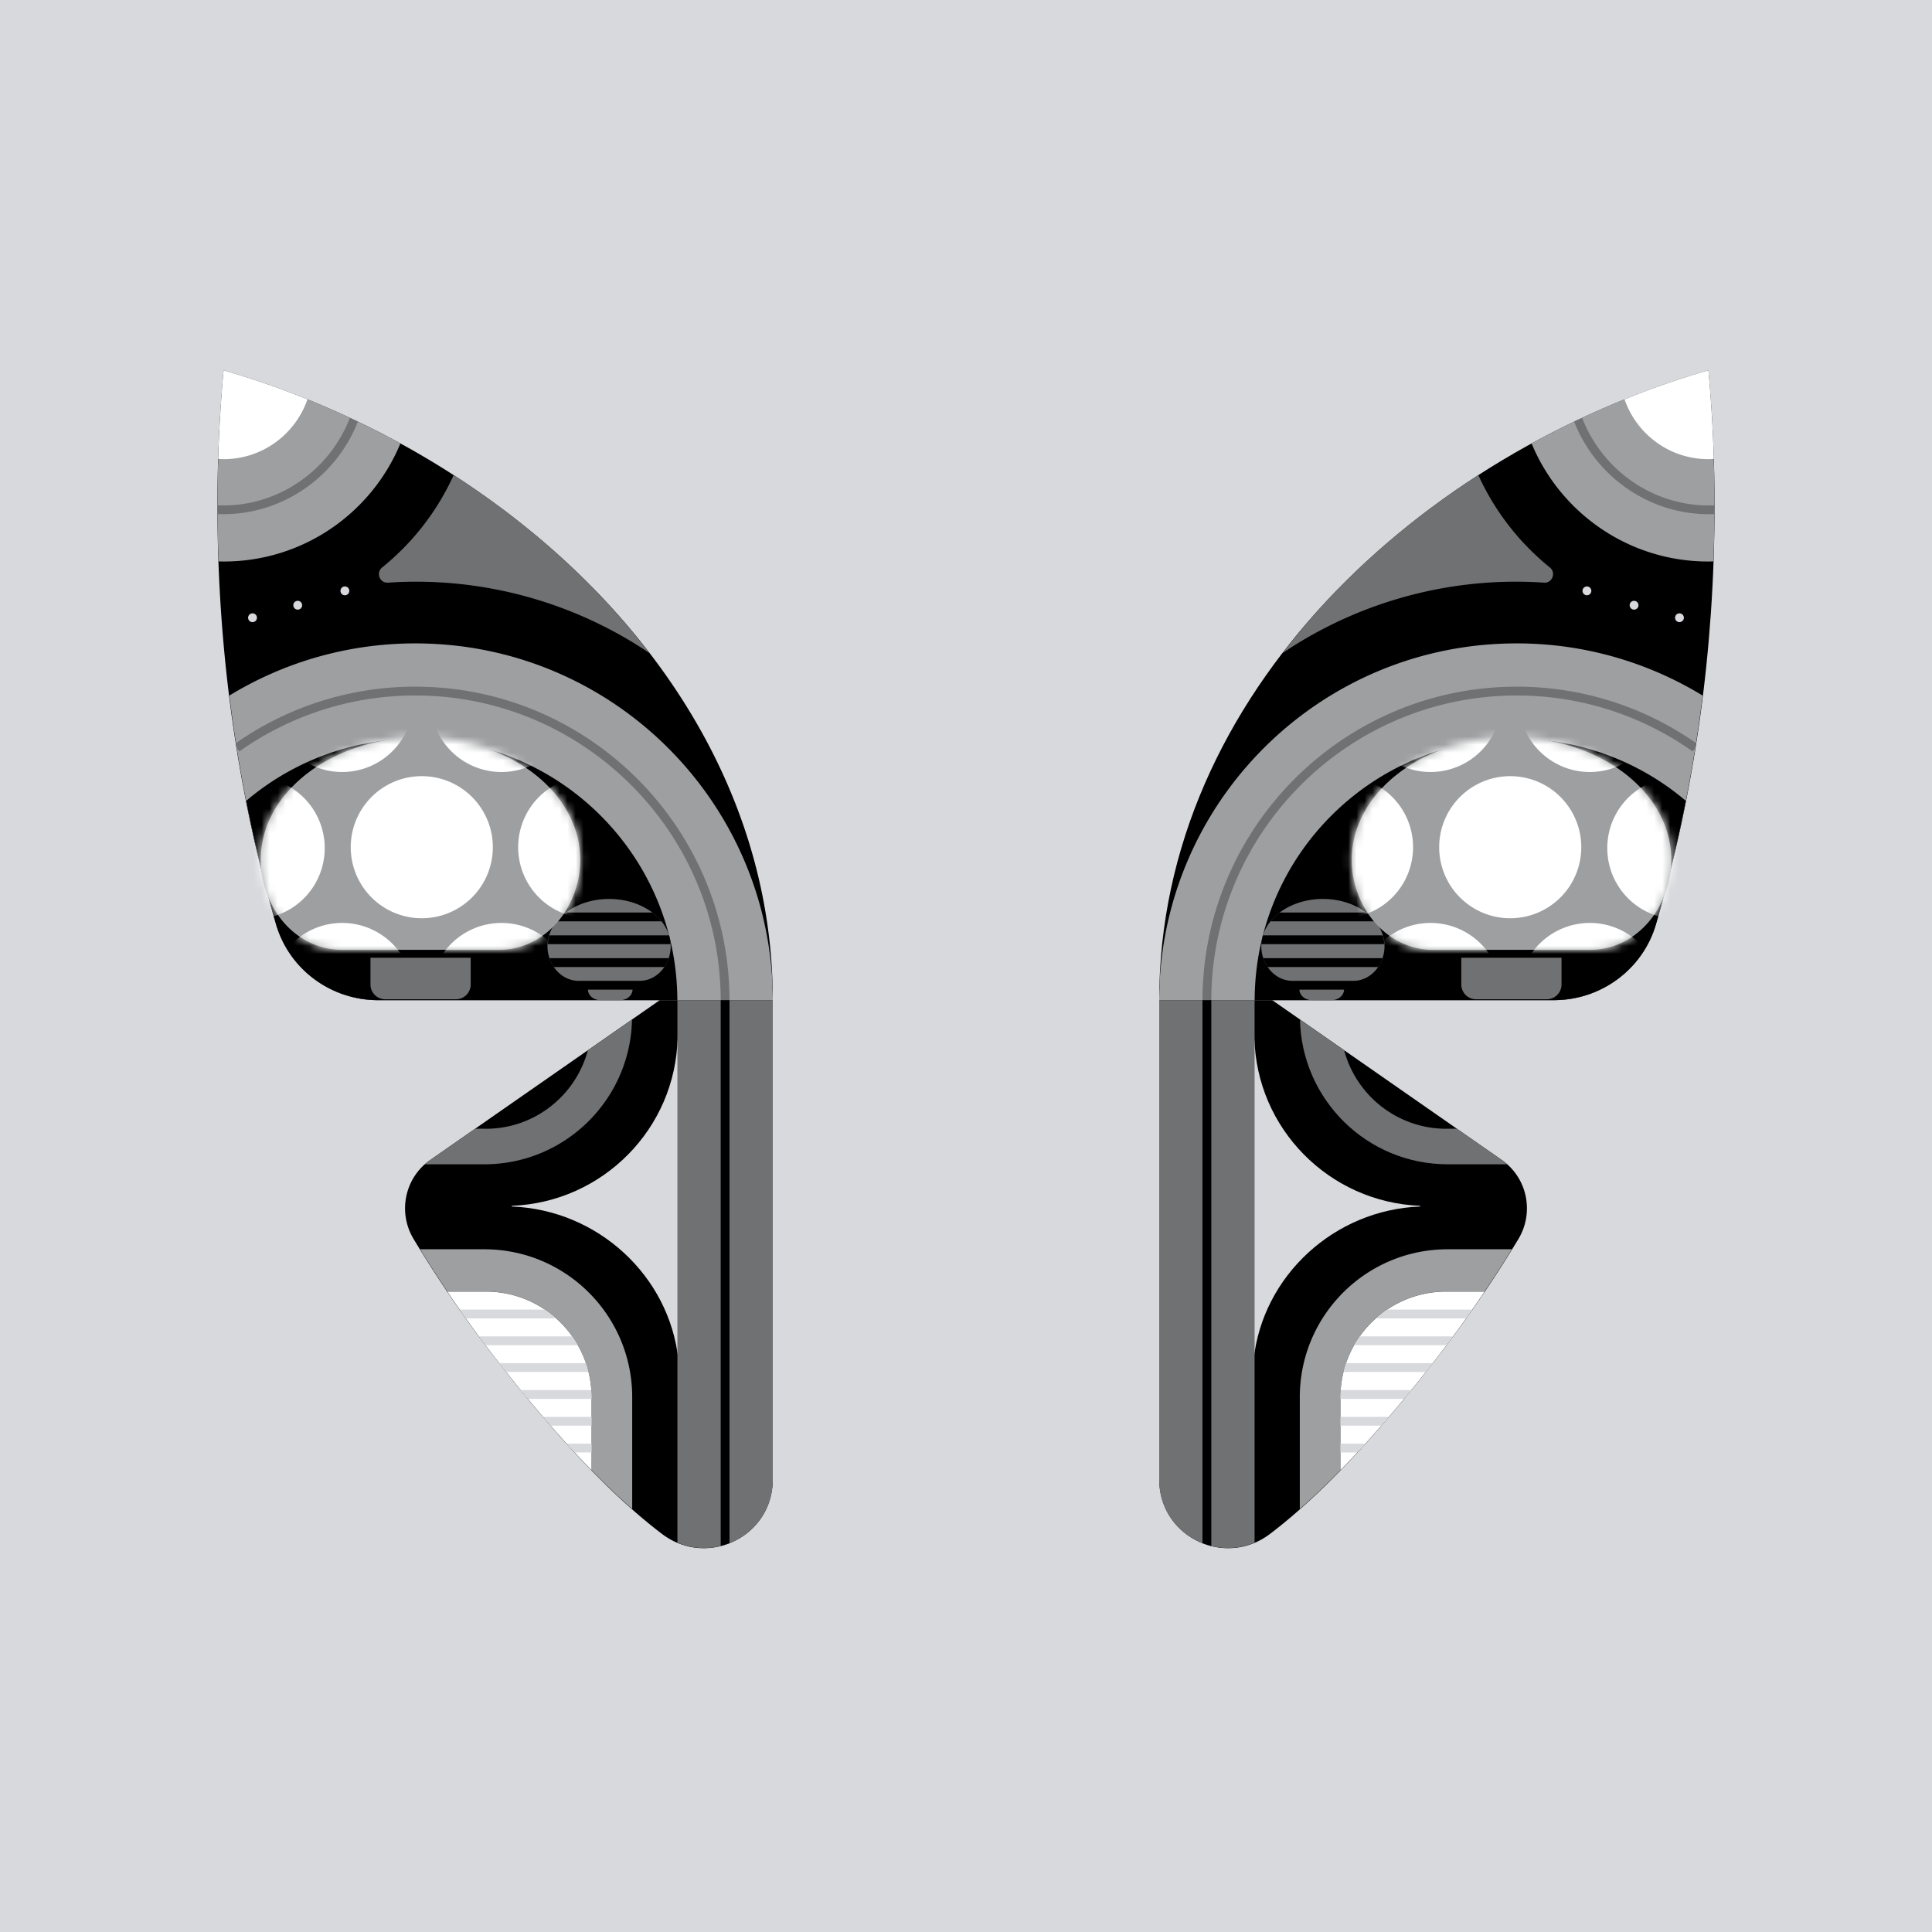
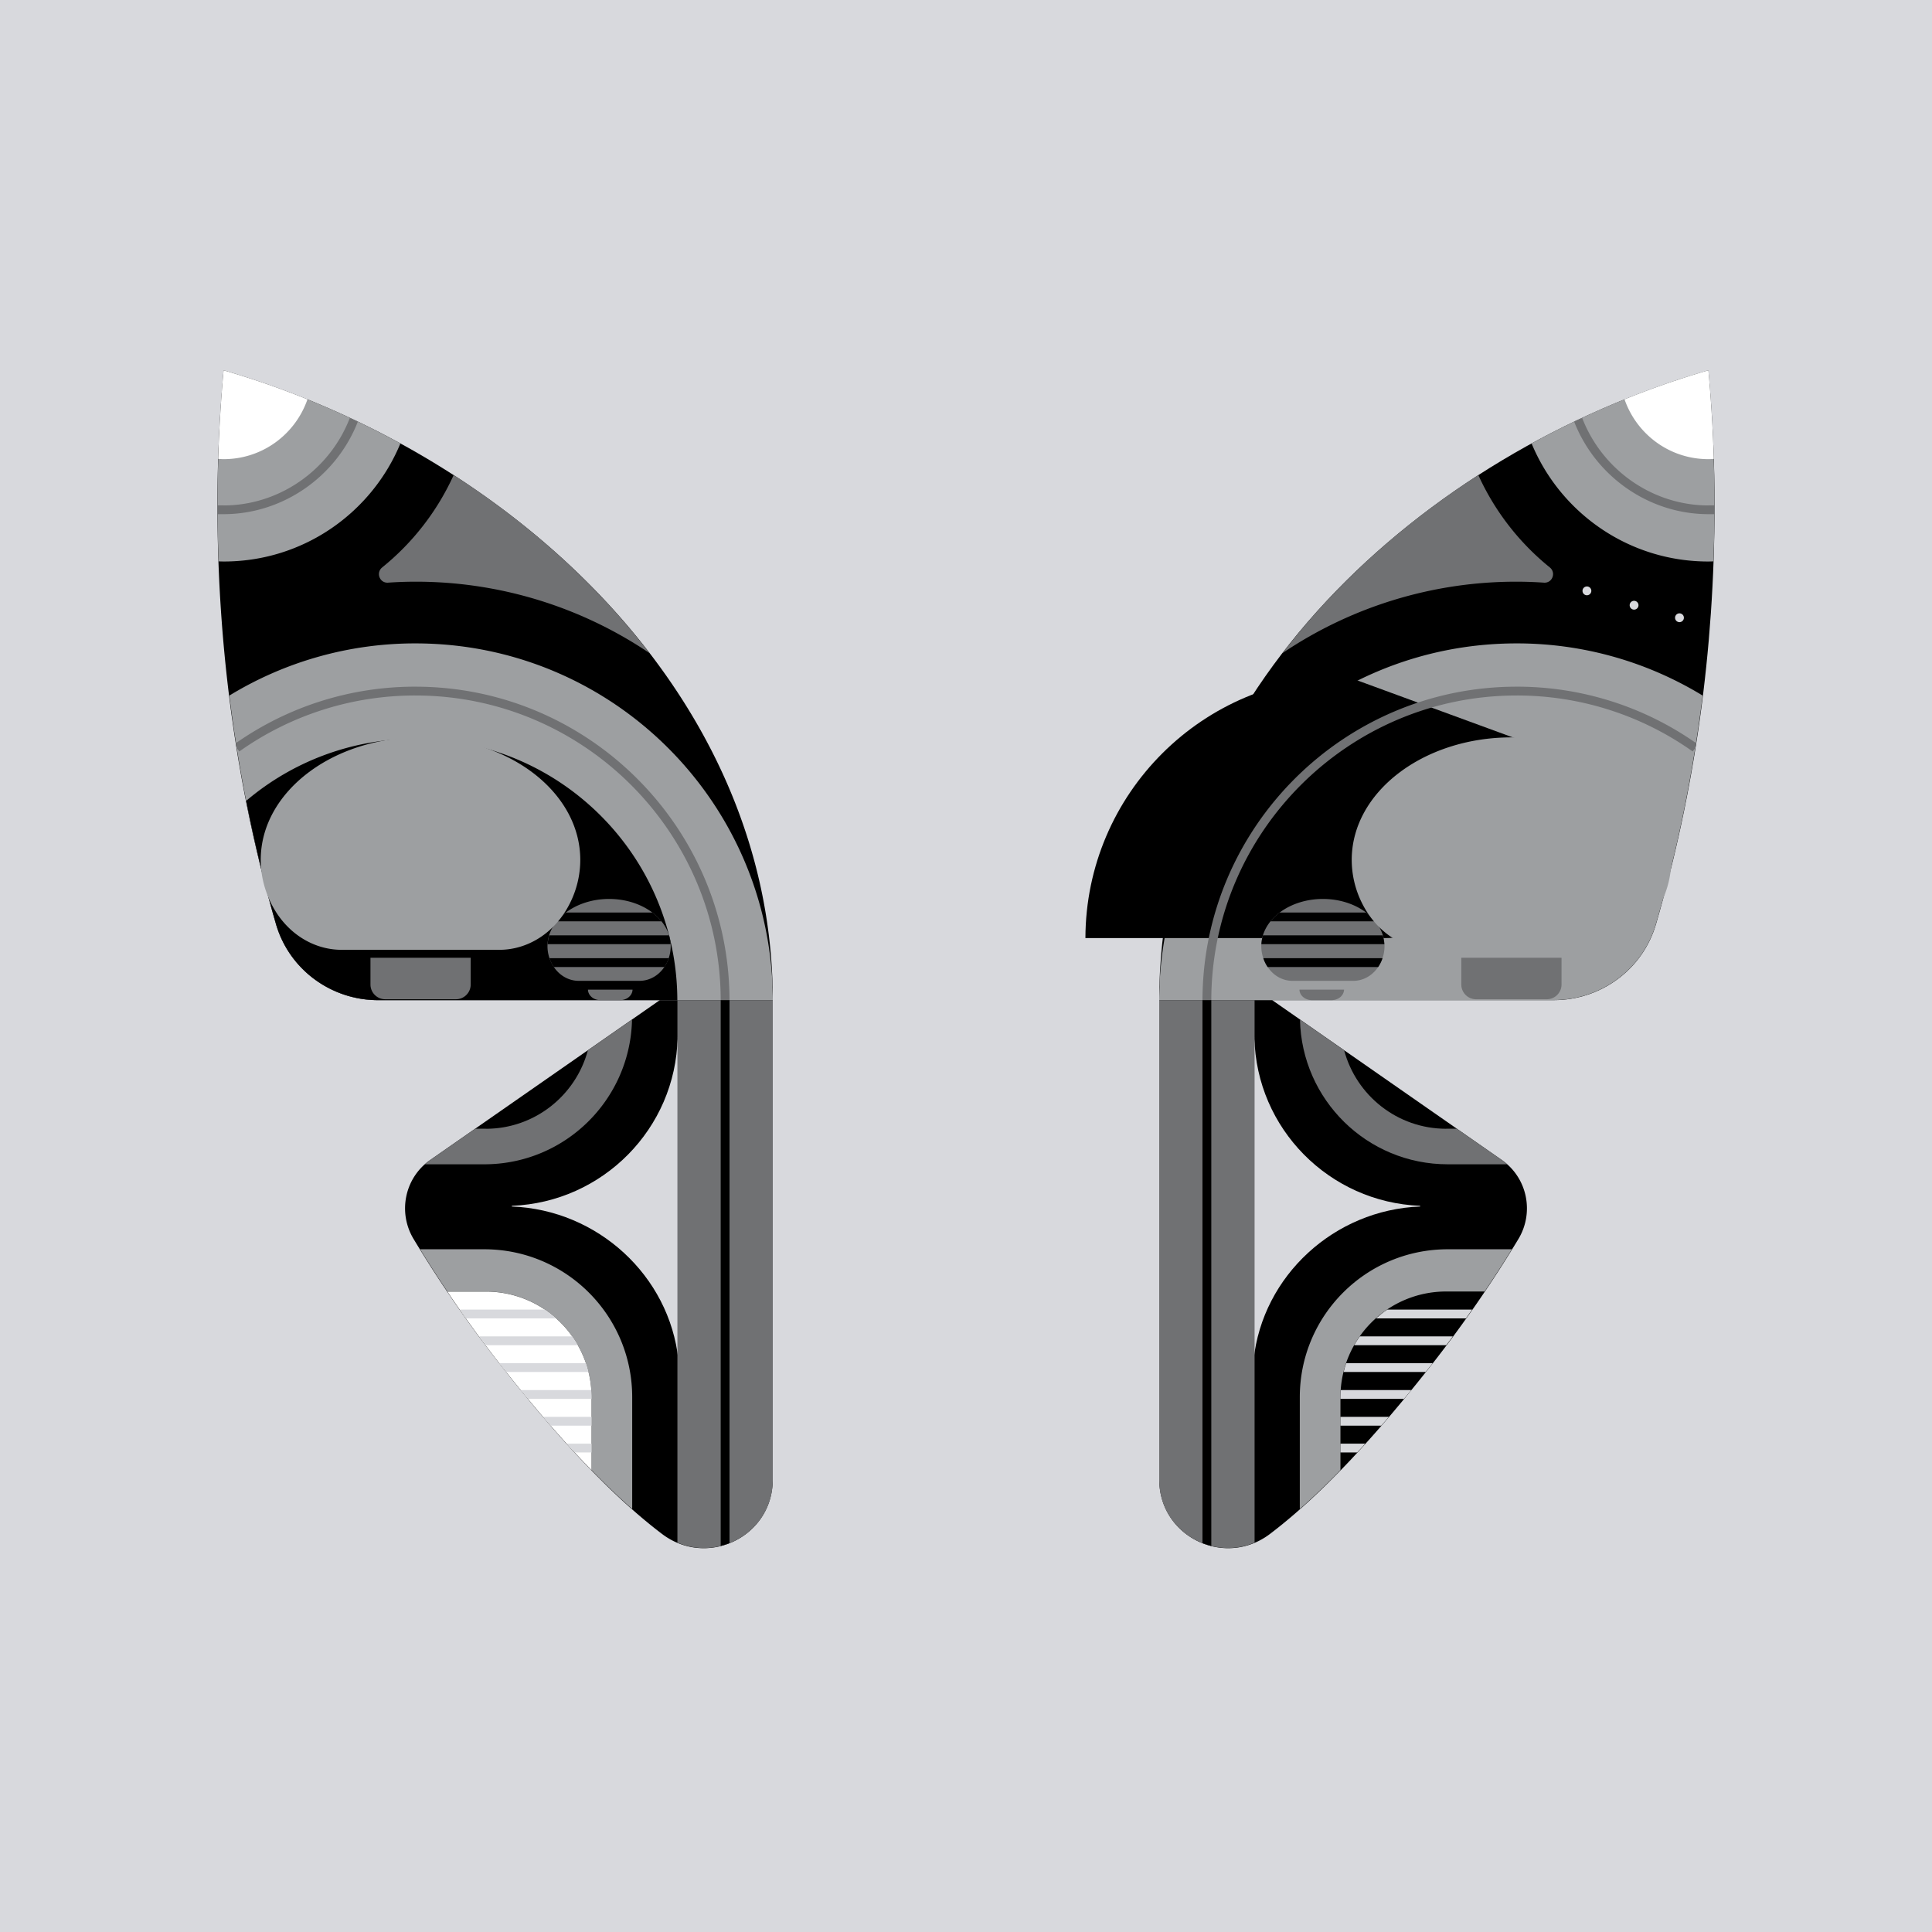
<svg xmlns="http://www.w3.org/2000/svg" width="240" height="240" fill="none">
  <rect width="100%" height="100%" fill="#333333" stroke="none" />
  <g clip-path="url(#a)">
    <path fill="#D8D9DD" d="M0 0h240v240H0z" />
    <path fill="#000" d="M144 124.242h14.039l28.515 19.854c3.176 2.212 4.063 6.516 2.059 9.834a155.789 155.789 0 0 1-10.666 15.473c-7.008 8.936-13.732 16.251-20.182 21.146-5.651 4.281-13.754.339-13.754-6.746v-59.561H144Z" />
    <path fill="#D8D9DD" d="M155.827 128.885c.23 11.323 9.308 20.467 20.587 20.905v.088c-10.655.405-19.569 8.585-20.686 19.054-.788-7.403-5.355-13.666-11.728-16.853v-4.501c6.888-3.449 11.662-10.49 11.838-18.682l-.011-.011Z" />
    <path fill="#000" d="M144 124.242c0-38.185 32.71-67.97 68.223-78.231.065.69.12 1.369.175 2.058.394 4.84.591 9.736.591 14.685 0 18.058-2.464 35.579-7.282 52.071-1.643 5.606-6.833 9.417-12.67 9.417H144Z" />
    <path fill="#9D9FA1" d="M144.044 122.633c0-.208 0-.405.011-.614 1.193-23.456 20.587-42.094 44.339-42.094a44.276 44.276 0 0 1 23.117 6.483c-1.205 9.724-3.132 19.229-5.815 28.406-1.643 5.607-6.833 9.417-12.67 9.417H144c0-.536.022-1.073.044-1.598Z" />
-     <path fill="#000" d="M188.394 91.774a32.407 32.407 0 0 1 21.025 7.709c-1.029 5.191-2.245 10.316-3.712 15.342-1.643 5.607-6.833 9.417-12.67 9.417h-37.178c.044-17.937 14.598-32.457 32.546-32.457l-.011-.011Z" />
+     <path fill="#000" d="M188.394 91.774c-1.029 5.191-2.245 10.316-3.712 15.342-1.643 5.607-6.833 9.417-12.67 9.417h-37.178c.044-17.937 14.598-32.457 32.546-32.457l-.011-.011Z" />
    <path fill="#9D9FA1" d="M190.267 55.078A108.792 108.792 0 0 1 212.212 46c.065.69.12 1.369.175 2.059.394 4.84.591 9.735.591 14.685 0 2.343-.044 4.675-.131 6.997-.219 0-.427.011-.646.011-9.9 0-18.386-6.067-21.945-14.674h.011Z" />
    <path fill="#fff" d="M212.223 57.038c-4.83 0-8.914-3.099-10.414-7.424a106.419 106.419 0 0 1 10.414-3.603 185.158 185.158 0 0 1 .668 10.995c-.219.01-.438.032-.668.032Z" />
    <path fill="#707173" d="M159.298 81.152c6.614-8.63 14.98-16.109 24.343-22.143a31.465 31.465 0 0 0 8.881 11.477c.81.657.318 1.96-.723 1.894a50.24 50.24 0 0 0-3.405-.12 51.857 51.857 0 0 0-29.107 8.892h.011Zm8.815 40.692h-7.556c-1.358 0-2.672-.799-3.384-2.234a4.686 4.686 0 0 1-.492-2.069c0-3.242 3.427-5.87 7.654-5.87s7.655 2.628 7.655 5.87c0 .733-.176 1.434-.493 2.069-.712 1.435-2.026 2.234-3.384 2.234Zm25.866-2.869v3.318c0 1.019-.822 1.84-1.84 1.84h-8.771a1.836 1.836 0 0 1-1.84-1.84v-3.318h12.451Zm-27.016 3.964c-.022.723-.7 1.303-1.544 1.303h-2.453c-.843 0-1.522-.58-1.544-1.303h5.541ZM144 183.803v-59.561h11.849v67.391c-5.399 2.288-11.849-1.511-11.849-7.83Z" />
    <path fill="#D8D9DD" d="M197.133 73.946a.547.547 0 1 0 0-1.095.547.547 0 0 0 0 1.095Zm5.858 1.785a.547.547 0 1 0 0-1.095.547.547 0 0 0 0 1.095Zm5.64 1.555a.547.547 0 1 0 0-1.095.547.547 0 0 0 0 1.095Z" />
    <path fill="#000" d="M156.933 119.03a4.318 4.318 0 0 0 .536 1.095h13.732c.11-.153.208-.328.296-.504a3.5 3.5 0 0 0 .241-.591h-14.805Zm-.044-2.836c-.11.35-.175.722-.197 1.095h15.276a4.617 4.617 0 0 0-.197-1.095h-14.882Zm.941-1.741h12.999a6.391 6.391 0 0 0-1.139-1.096h-10.732c-.438.329-.81.701-1.139 1.096h.011Z" />
    <path fill="#9D9FA1" d="M197.56 117.99h-19.591c-3.515 0-6.921-2.081-8.772-5.793a12.005 12.005 0 0 1-1.281-5.377c0-8.41 8.881-15.221 19.854-15.221 10.961 0 19.842 6.81 19.842 15.221 0 1.894-.46 3.712-1.281 5.377-1.84 3.712-5.245 5.793-8.771 5.793Z" />
    <mask id="b" width="41" height="27" x="167" y="91" maskUnits="userSpaceOnUse" style="mask-type:luminance">
      <path fill="#fff" d="M197.56 117.99h-19.591c-3.515 0-6.921-2.081-8.772-5.793a12.005 12.005 0 0 1-1.281-5.377c0-8.41 8.881-15.221 19.854-15.221 10.961 0 19.842 6.81 19.842 15.221 0 1.894-.46 3.712-1.281 5.377-1.84 3.712-5.245 5.793-8.771 5.793Z" />
    </mask>
    <g fill="#fff" mask="url(#b)">
-       <path d="M187.606 114.069a8.826 8.826 0 0 0 0-17.652 8.826 8.826 0 1 0 0 17.652Zm20.882.11a8.826 8.826 0 0 0 8.826-8.827 8.826 8.826 0 1 0-8.826 8.827Zm-10.994 18.123a8.826 8.826 0 0 0 8.826-8.826 8.825 8.825 0 0 0-8.826-8.826 8.826 8.826 0 1 0 0 17.652Zm-19.788 0a8.826 8.826 0 0 0 8.826-8.826 8.825 8.825 0 0 0-8.826-8.826 8.826 8.826 0 1 0 0 17.652Zm19.788-36.4a8.826 8.826 0 0 0 8.826-8.826 8.826 8.826 0 1 0-17.652 0 8.826 8.826 0 0 0 8.826 8.826Zm-19.788 0a8.826 8.826 0 0 0 8.826-8.826 8.826 8.826 0 1 0-17.652 0 8.826 8.826 0 0 0 8.826 8.826Zm-10.995 18.167a8.826 8.826 0 1 0 0-17.652 8.826 8.826 0 0 0 0 17.652Z" />
-     </g>
+       </g>
    <path fill="#9D9FA1" d="M161.466 173.564c0-10.151 8.224-18.375 18.376-18.375h7.972a163.76 163.76 0 0 1-3.384 5.245h-4.775c-7.26 0-13.14 5.881-13.14 13.141v9.056a92.88 92.88 0 0 1-5.049 4.83v-13.897Z" />
-     <path fill="#fff" d="M179.655 160.445h4.774a152.467 152.467 0 0 1-6.493 8.958c-3.899 4.972-7.699 9.418-11.422 13.239v-9.056c0-7.26 5.881-13.141 13.141-13.141Z" />
    <path fill="#707173" d="M179.655 140.209h1.315l5.584 3.887c.241.164.46.35.668.537h-7.38c-10.02 0-18.146-8.016-18.354-17.981l5.487 3.821c1.5 5.607 6.603 9.746 12.68 9.746v-.01Z" />
    <path fill="#D8D9DD" d="M166.514 179.335v1.095h2.081c.339-.361.679-.722 1.007-1.095h-3.088Zm0-3.329v1.095h5.07c.318-.361.635-.722.953-1.095h-6.023Zm.044-3.329c-.022.307-.044.602-.044.909v.186h7.896c.306-.361.602-.722.908-1.095h-8.76Zm.668-3.34c-.12.362-.23.723-.317 1.095h10.195c.274-.35.547-.679.832-1.04.011-.022.033-.044.044-.055h-10.754Zm1.698-3.329c-.252.351-.482.723-.701 1.095h11.432c.274-.361.559-.722.822-1.095h-11.564.011Zm3.405-3.329c-.493.329-.952.701-1.391 1.095h11.17c.263-.361.515-.733.767-1.095h-10.546Z" />
    <path fill="#707173" d="M188.394 85.302c-21.464 0-38.963 17.466-39.018 38.929h1.096c.043-20.861 17.061-37.834 37.922-37.834a37.71 37.71 0 0 1 21.879 6.954l.318-.45.098-.59a38.715 38.715 0 0 0-22.284-7.01h-.011Zm23.829-22.515c-6.888 0-13.174-4.369-15.682-10.874a72.68 72.68 0 0 1-.996.46c2.694 6.888 9.362 11.498 16.678 11.498h.755c0-.36.022-.733.022-1.095h-.767l-.01.011Z" />
    <path fill="#000" d="M149.376 191.688c.362.142.723.262 1.096.35v-67.796h-1.096v67.446ZM96 124.243H81.961l-28.515 19.853c-3.176 2.212-4.063 6.516-2.059 9.834a155.807 155.807 0 0 0 10.666 15.473c7.008 8.936 13.732 16.251 20.182 21.146 5.65 4.282 13.754.339 13.754-6.746v-59.56H96Z" />
    <path fill="#D8D9DD" d="M84.173 128.886c-.23 11.323-9.308 20.466-20.587 20.904v.088c10.655.405 19.569 8.585 20.686 19.054.788-7.402 5.355-13.666 11.728-16.853v-4.501c-6.888-3.449-11.662-10.49-11.838-18.681l.011-.011Z" />
    <path fill="#000" d="M96 124.243c0-38.185-32.71-67.971-68.223-78.232-.065.69-.12 1.369-.175 2.059a180.84 180.84 0 0 0-.591 14.684c0 18.058 2.464 35.58 7.282 52.071 1.643 5.607 6.833 9.418 12.67 9.418H96Z" />
    <path fill="#9D9FA1" d="M95.956 122.633c0-.208 0-.405-.01-.613-1.194-23.457-20.588-42.095-44.34-42.095a44.275 44.275 0 0 0-23.117 6.483c1.205 9.724 3.132 19.229 5.815 28.406 1.642 5.607 6.833 9.418 12.67 9.418H96c0-.537-.022-1.074-.044-1.599Z" />
    <path fill="#000" d="M51.606 91.774a32.408 32.408 0 0 0-21.025 7.71c1.03 5.19 2.245 10.315 3.712 15.341 1.643 5.607 6.833 9.418 12.67 9.418h37.178c-.044-17.938-14.598-32.458-32.546-32.458l.011-.011Z" />
    <path fill="#9D9FA1" d="M49.733 55.078A108.805 108.805 0 0 0 27.788 46c-.065.69-.12 1.369-.175 2.059-.394 4.84-.591 9.735-.591 14.685 0 2.343.044 4.675.131 6.997.22 0 .427.011.646.011 9.9 0 18.386-6.067 21.945-14.674h-.01Z" />
    <path fill="#fff" d="M27.777 57.038c4.83 0 8.914-3.099 10.414-7.424a106.457 106.457 0 0 0-10.414-3.603 184.775 184.775 0 0 0-.668 10.995c.22.01.438.032.668.032Z" />
    <path fill="#707173" d="M80.702 81.152c-6.614-8.63-14.98-16.109-24.343-22.143a31.46 31.46 0 0 1-8.881 11.477c-.81.657-.318 1.96.723 1.894a50.261 50.261 0 0 1 3.405-.12 51.859 51.859 0 0 1 29.107 8.892h-.01Zm-8.815 40.692h7.556c1.358 0 2.672-.799 3.383-2.234a4.675 4.675 0 0 0 .493-2.069c0-3.242-3.427-5.87-7.654-5.87s-7.655 2.628-7.655 5.87c0 .733.175 1.434.493 2.069.712 1.435 2.026 2.234 3.384 2.234Zm-25.866-2.869v3.318c0 1.019.822 1.84 1.84 1.84h8.771c1.019 0 1.84-.821 1.84-1.84v-3.318h-12.45Zm27.016 3.964c.021.723.7 1.304 1.544 1.304h2.453c.843 0 1.522-.581 1.544-1.304h-5.541ZM96 183.803v-59.56H84.151v67.39c5.4 2.289 11.849-1.511 11.849-7.83Z" />
-     <path fill="#D8D9DD" d="M42.867 73.946a.548.548 0 1 1 0-1.095.548.548 0 0 1 0 1.095Zm-5.858 1.785a.548.548 0 1 1 0-1.095.548.548 0 0 1 0 1.095Zm-5.639 1.555a.547.547 0 1 1 0-1.095.547.547 0 0 1 0 1.095Z" />
    <path fill="#000" d="M83.067 119.03a4.475 4.475 0 0 1-.24.591 3.734 3.734 0 0 1-.296.504H68.799a3.734 3.734 0 0 1-.296-.504 3.509 3.509 0 0 1-.24-.591h14.803Zm.044-2.836c.11.35.175.723.197 1.095H68.032c.022-.372.088-.745.197-1.095h14.882Zm-.941-1.741h-13a6.325 6.325 0 0 1 1.14-1.095h10.73c.439.328.811.7 1.14 1.095h-.011Z" />
    <path fill="#9D9FA1" d="M42.44 117.99h19.591c3.515 0 6.92-2.081 8.771-5.793a12.001 12.001 0 0 0 1.282-5.377c0-8.41-8.881-15.221-19.854-15.221-10.961 0-19.842 6.81-19.842 15.221 0 1.894.46 3.712 1.28 5.377 1.84 3.712 5.246 5.793 8.772 5.793Z" />
    <mask id="c" width="41" height="27" x="32" y="91" maskUnits="userSpaceOnUse" style="mask-type:luminance">
      <path fill="#fff" d="M42.44 117.99h19.591c3.515 0 6.92-2.081 8.771-5.793a12.001 12.001 0 0 0 1.282-5.377c0-8.41-8.881-15.221-19.854-15.221-10.961 0-19.842 6.81-19.842 15.221 0 1.894.46 3.712 1.28 5.377 1.84 3.712 5.246 5.793 8.772 5.793Z" />
    </mask>
    <g fill="#fff" mask="url(#c)">
-       <path d="M52.395 114.069a8.826 8.826 0 1 1 0-17.652 8.826 8.826 0 0 1 0 17.652Zm-20.883.11a8.826 8.826 0 1 1 0-17.653 8.826 8.826 0 0 1 0 17.653Zm10.994 18.123a8.826 8.826 0 0 1-8.826-8.826 8.826 8.826 0 0 1 8.826-8.826 8.826 8.826 0 0 1 8.826 8.826 8.826 8.826 0 0 1-8.826 8.826Zm19.788 0a8.826 8.826 0 0 1-8.826-8.826 8.826 8.826 0 0 1 8.826-8.826 8.826 8.826 0 0 1 8.826 8.826 8.826 8.826 0 0 1-8.826 8.826Zm-19.788-36.4a8.826 8.826 0 1 1 0-17.652 8.826 8.826 0 0 1 0 17.652Zm19.788 0a8.826 8.826 0 1 1 0-17.652 8.826 8.826 0 0 1 0 17.652Zm10.994 18.167a8.826 8.826 0 1 1 0-17.651 8.826 8.826 0 0 1 0 17.651Z" />
-     </g>
+       </g>
    <path fill="#9D9FA1" d="M78.534 173.564c0-10.151-8.224-18.375-18.376-18.375h-7.972a165.452 165.452 0 0 0 3.384 5.246h4.775c7.26 0 13.14 5.88 13.14 13.14v9.057a93.193 93.193 0 0 0 5.049 4.829v-13.897Z" />
    <path fill="#fff" d="M60.345 160.445h-4.774a152.526 152.526 0 0 0 6.493 8.958c3.899 4.972 7.699 9.418 11.422 13.239v-9.056c0-7.26-5.88-13.141-13.141-13.141Z" />
    <path fill="#707173" d="M60.344 140.209h-1.313l-5.585 3.887a6.48 6.48 0 0 0-.668.537h7.38c10.02 0 18.146-8.016 18.354-17.981l-5.487 3.822c-1.5 5.606-6.603 9.746-12.68 9.746v-.011Z" />
    <path fill="#D8D9DD" d="M73.486 179.335v1.095h-2.08a45.5 45.5 0 0 1-1.008-1.095h3.088Zm0-3.329v1.095h-5.07a88.306 88.306 0 0 1-.953-1.095h6.023Zm-.044-3.329c.022.307.044.603.044.909v.186H65.59c-.306-.361-.602-.722-.909-1.095h8.761Zm-.668-3.34c.12.362.23.723.317 1.095H62.896c-.273-.35-.547-.678-.832-1.04-.011-.022-.033-.044-.044-.055h10.754Zm-1.698-3.329c.252.351.482.723.701 1.095H60.345c-.274-.361-.559-.722-.822-1.095h11.564-.01Zm-3.406-3.329c.494.329.954.701 1.391 1.096h-11.17c-.262-.362-.514-.734-.766-1.096h10.546Z" />
    <path fill="#707173" d="M51.606 85.302c21.463 0 38.962 17.466 39.017 38.93h-1.095c-.044-20.861-17.06-37.835-37.922-37.835a37.71 37.71 0 0 0-21.88 6.954l-.317-.45-.098-.59a38.715 38.715 0 0 1 22.284-7.01h.011ZM27.777 62.787c6.888 0 13.174-4.369 15.682-10.874.328.154.657.307.996.46-2.694 6.888-9.362 11.498-16.677 11.498h-.756c0-.36-.022-.733-.022-1.095h.767l.01.011Z" />
    <path fill="#000" d="M90.623 191.688a7.92 7.92 0 0 1-1.095.35v-67.795h1.095v67.445Z" />
  </g>
  <defs>
    <clipPath id="a">
      <path fill="#fff" d="M0 0h240v240H0z" />
    </clipPath>
  </defs>
</svg>